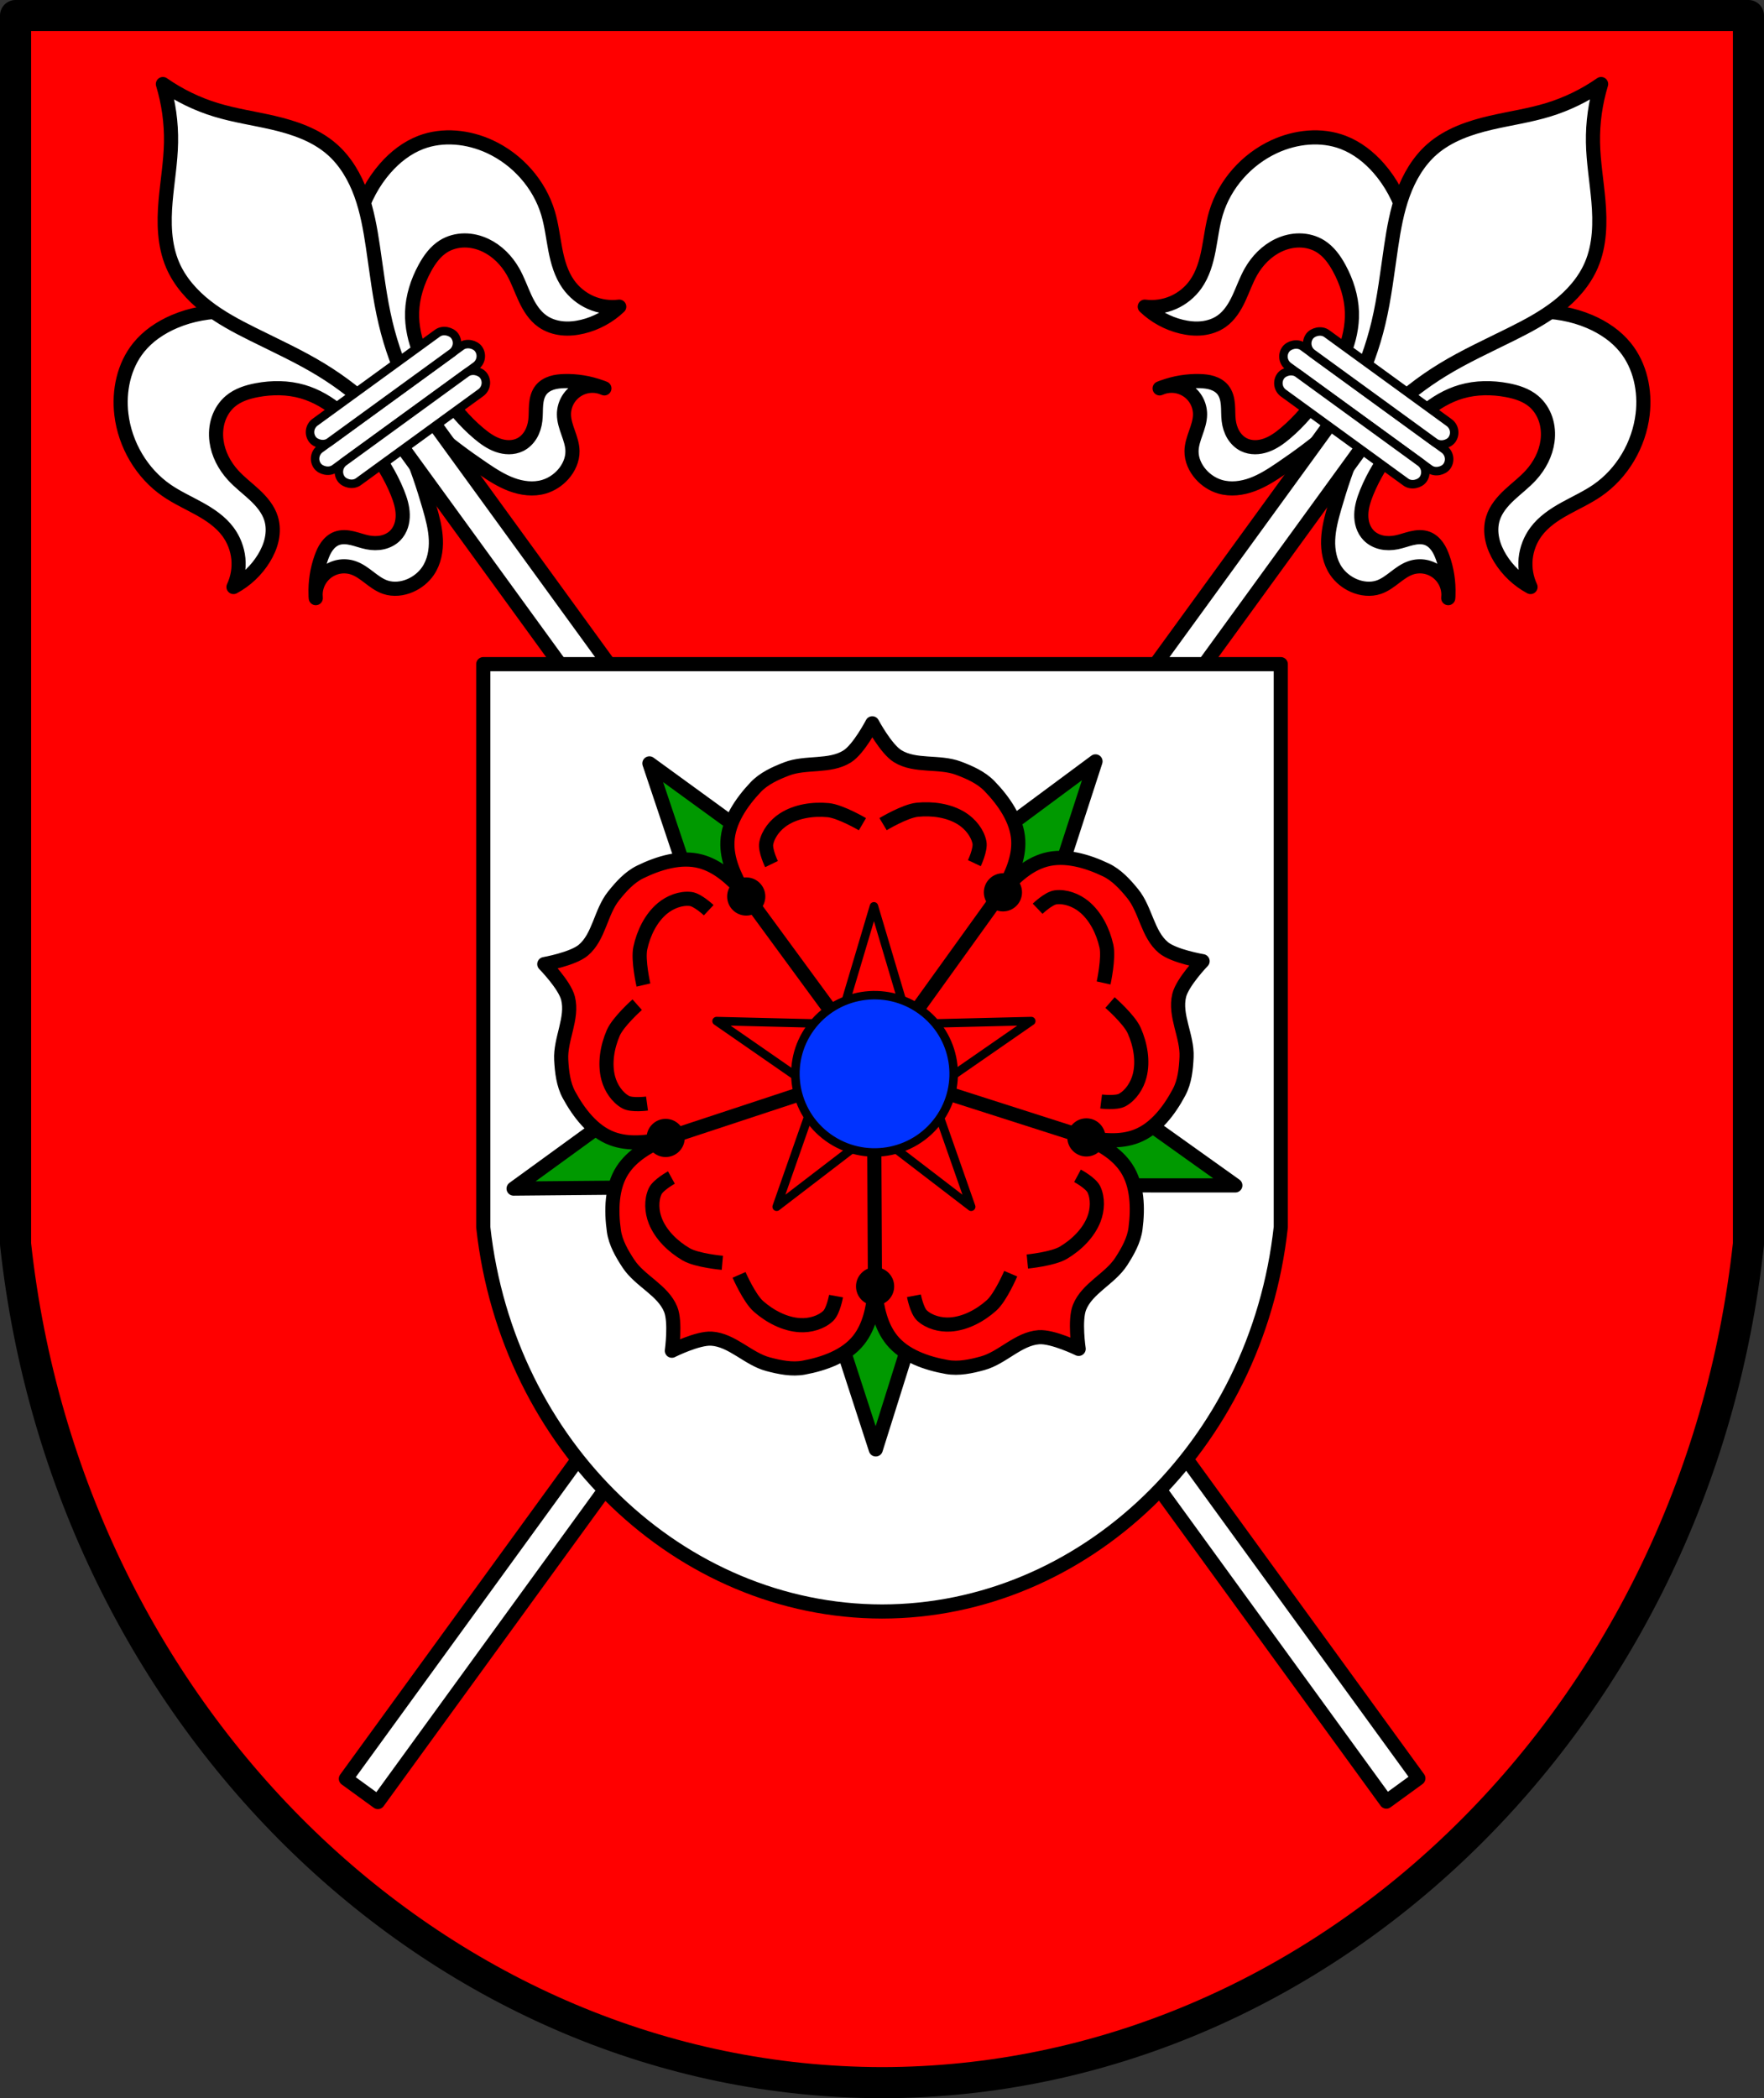
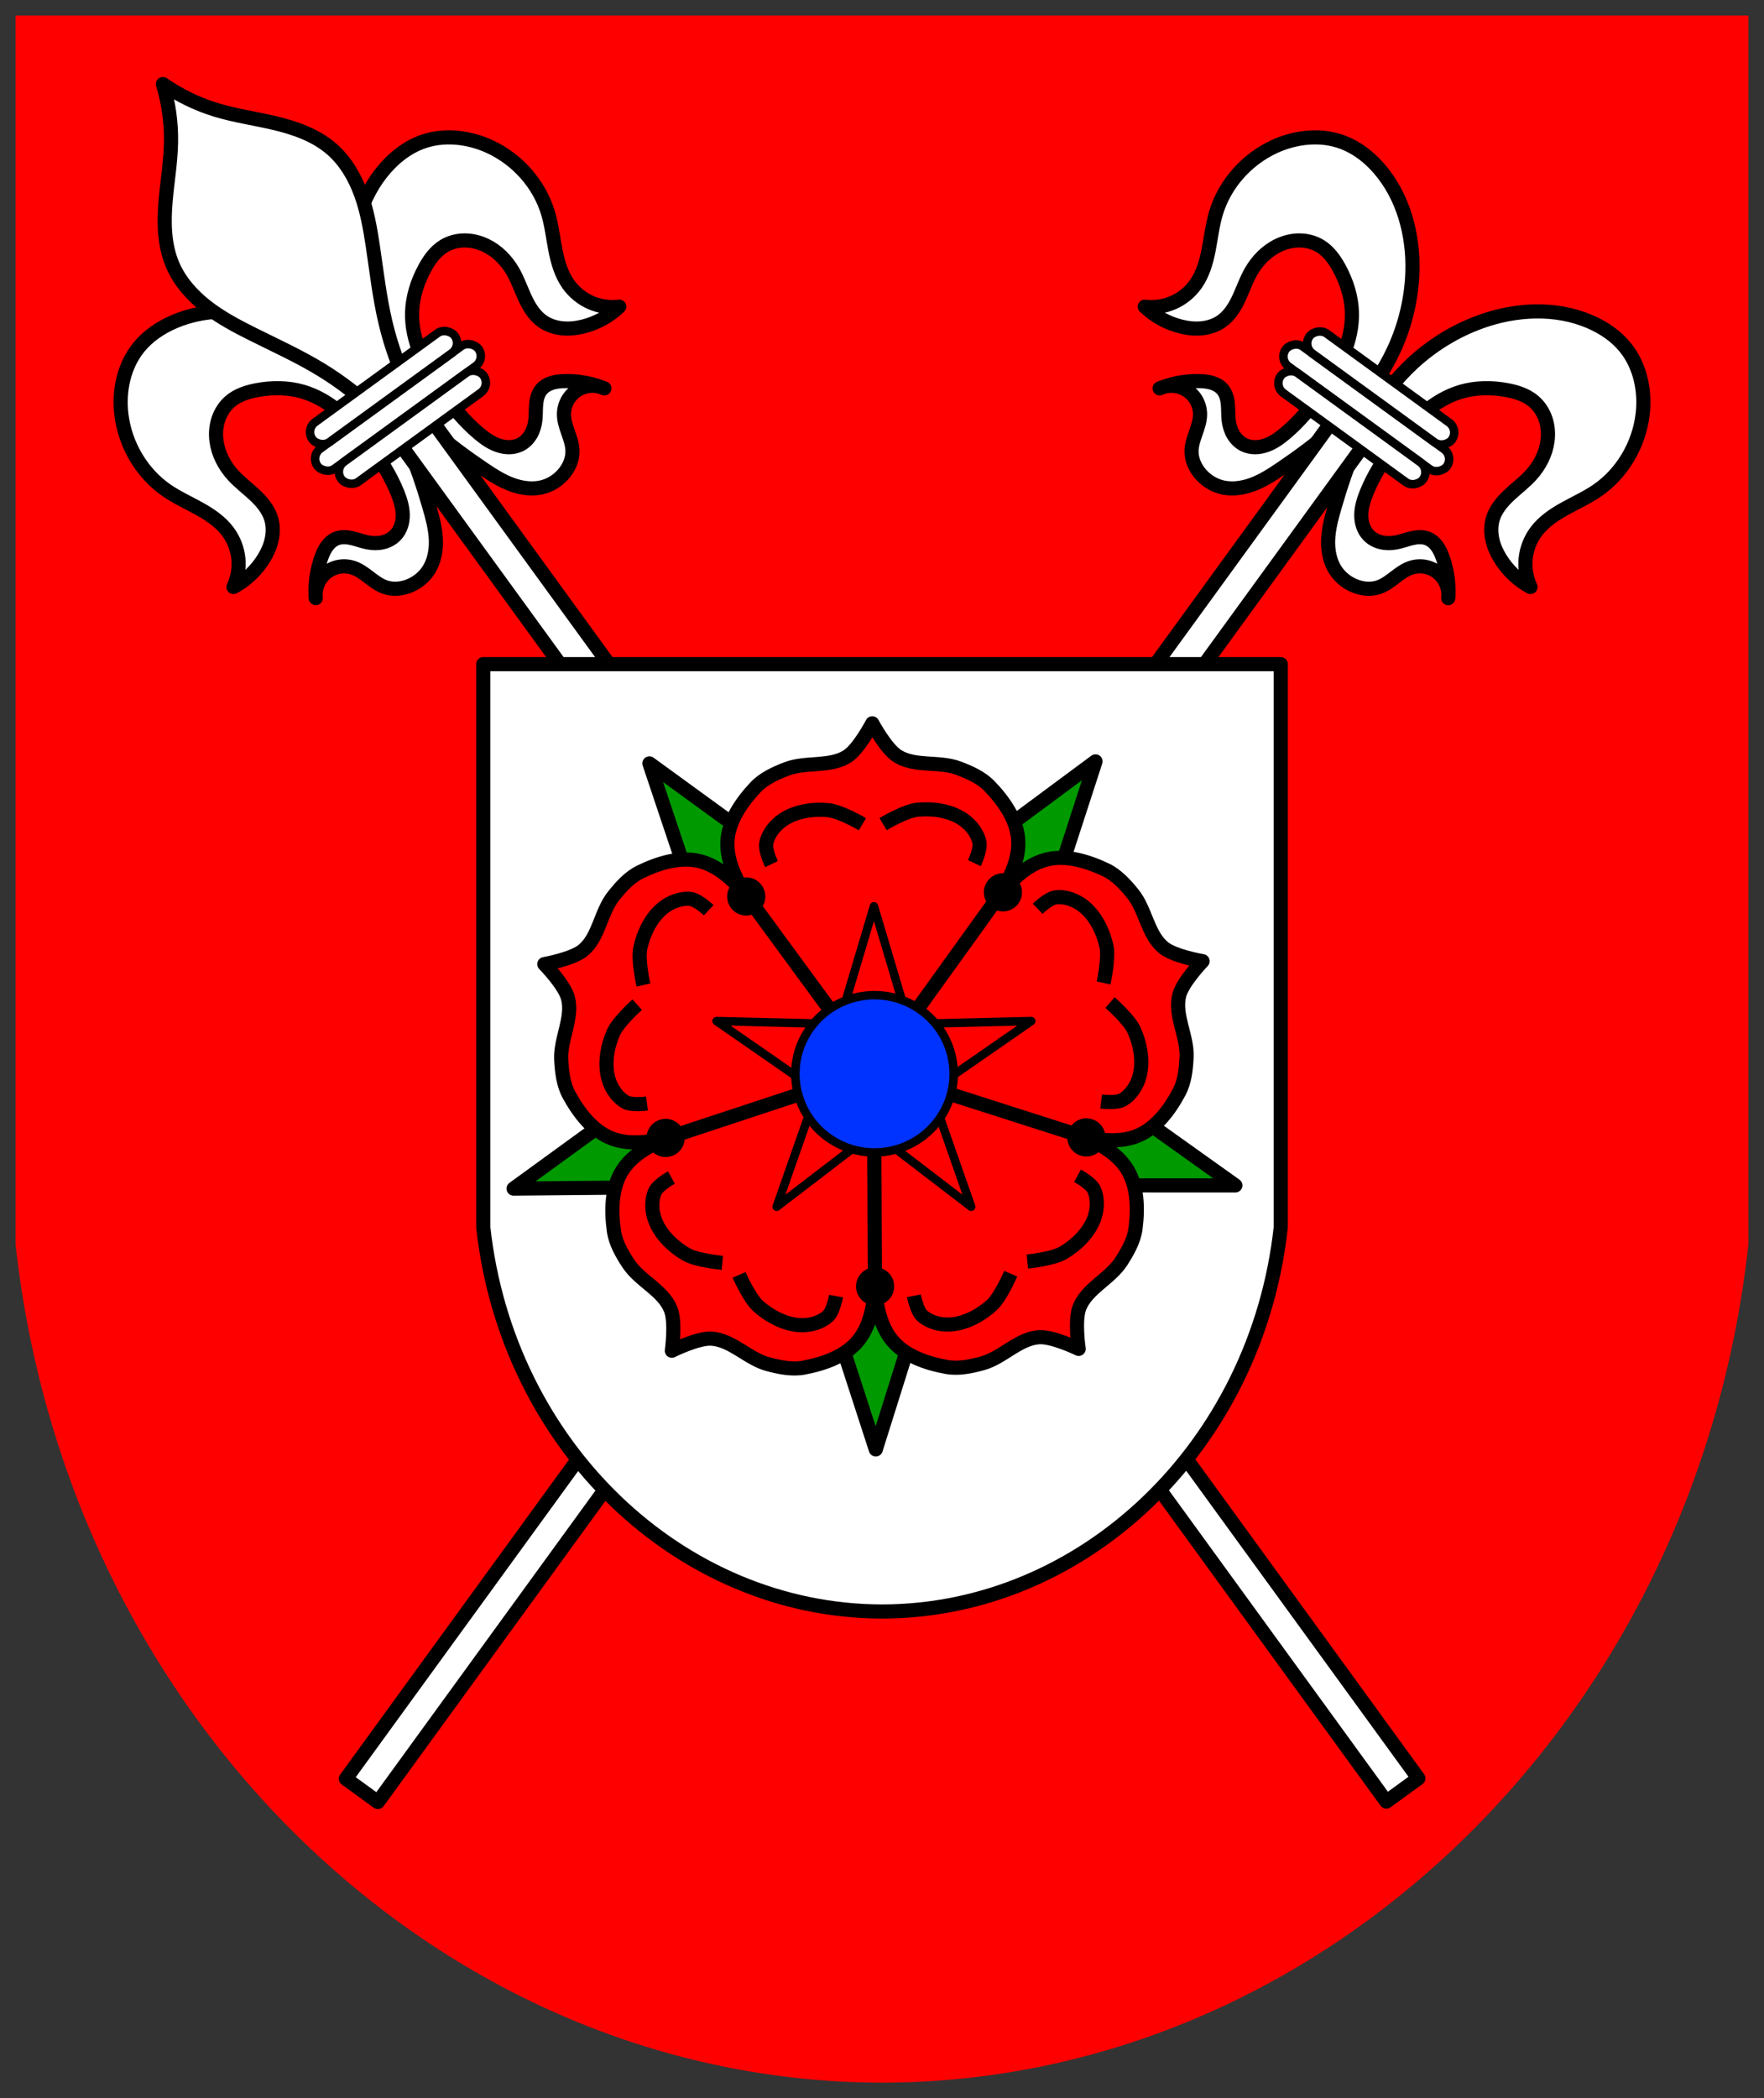
<svg xmlns="http://www.w3.org/2000/svg" width="623.96" height="741.84" viewBox="0 0 623.965 741.844">
  <rect x="0" y="0" width="623.965" height="741.844" fill="#333333" stroke="none" />
  <g transform="translate(-69.7-70.975)">
    <path d="m75.2 76.47v394.36 40.01c18.432 168.99 151.46 296.27 306.48 296.48 155.08-.134 288.04-127.43 306.48-296.48v-40.01-394.36z" fill="#f00" />
    <g stroke="#000">
      <g stroke-linejoin="round">
-         <path d="m75.2 76.47v394.36 40.01c18.432 168.99 151.46 296.27 306.48 296.48 155.08-.134 288.04-127.43 306.48-296.48v-40.01-394.36z" fill="none" stroke-linecap="round" stroke-width="11" />
        <g fill="#fff">
          <g stroke-width="5">
            <path d="m124.48 188.49c-2.135 1.521-4.08 3.294-5.727 5.332-5.267 6.515-7.113 15.372-6.117 23.69 1.278 10.666 7.167 20.763 16.01 26.858 3.612 2.489 7.635 4.306 11.474 6.429 3.839 2.123 7.582 4.634 10.201 8.153 2.055 2.761 3.345 6.086 3.69 9.511.344 3.425-.257 6.94-1.721 10.06 4.381-2.354 8.122-5.887 10.723-10.125 1.29-2.102 2.309-4.388 2.815-6.801.507-2.414.489-4.961-.241-7.316-1.017-3.283-3.335-6-5.85-8.347-2.515-2.343-5.29-4.415-7.604-6.957-3.058-3.36-5.261-7.571-5.856-12.07-.34-2.572-.15-5.228.668-7.69.819-2.462 2.277-4.724 4.264-6.393 2.629-2.208 6.03-3.287 9.404-3.916 5.337-.995 10.914-.98 16.13.529 4.869 1.408 9.311 4.083 13.174 7.364 3.864 3.281 7.178 7.163 10.233 11.208 4.01 5.31 7.629 10.97 10.121 17.14.999 2.474 1.822 5.067 1.879 7.734.029 1.334-.137 2.677-.556 3.943-.42 1.266-1.098 2.455-2.024 3.414-1.228 1.27-2.866 2.107-4.59 2.495-1.724.387-3.529.338-5.263-.003-1.833-.361-3.589-1.038-5.407-1.465-1.819-.427-3.773-.59-5.519.072-1.419.539-2.603 1.592-3.487 2.826-.885 1.233-1.491 2.645-1.998 4.076-1.461 4.128-2.128 8.531-1.977 12.906.02-1.247.267-2.489.737-3.645.634-1.562 1.667-2.962 2.974-4.03 1.307-1.065 2.886-1.796 4.545-2.102 1.658-.306 3.393-.188 4.994.341 2.119.699 3.937 2.073 5.71 3.427 1.773 1.354 3.586 2.735 5.7 3.449 2.877.972 6.101.6 8.881-.622 2.484-1.092 4.68-2.857 6.213-5.096 2.198-3.211 2.949-7.239 2.787-11.127-.162-3.887-1.175-7.684-2.256-11.422-4.256-14.725-9.768-29.371-19.09-41.535-2.603-3.395-5.488-6.573-8.633-9.473-6.938-6.4-15.15-11.426-24.03-14.617-12.368-4.443-26.426-5.189-38.507-.018-2.41 1.031-4.734 2.299-6.869 3.82zm56.852 92.65c-.007.439.012.88.063 1.316-.032-.438-.048-.877-.063-1.316zm30.379-156.02c-2.106 1.561-4.03 3.381-5.757 5.354-8.652 9.892-12.284 23.491-11.881 36.627.289 9.435 2.532 18.797 6.474 27.373 1.787 3.887 3.918 7.613 6.342 11.138 8.686 12.63 20.911 22.397 33.601 30.996 3.221 2.183 6.517 4.321 10.164 5.676 3.647 1.355 7.712 1.884 11.445.786 2.603-.766 4.96-2.309 6.766-4.334 2.02-2.266 3.371-5.217 3.335-8.253-.026-2.231-.779-4.382-1.519-6.487-.74-2.105-1.485-4.259-1.495-6.49-.008-1.686.417-3.373 1.221-4.856.804-1.482 1.985-2.757 3.402-3.671 1.417-.914 3.067-1.464 4.749-1.584 1.239-.089 2.494.059 3.682.422-4.111-1.493-8.501-2.219-12.873-2.105-1.517.04-3.047.18-4.494.64-1.446.46-2.813 1.259-3.764 2.442-1.17 1.456-1.62 3.367-1.776 5.228-.156 1.861-.053 3.74-.276 5.594-.211 1.754-.722 3.486-1.624 5.01-.901 1.52-2.205 2.82-3.793 3.595-1.199.585-2.537.861-3.871.869-1.334.008-2.664-.249-3.924-.689-2.519-.879-4.731-2.463-6.774-4.177-5.098-4.277-9.364-9.467-13.174-14.923-2.902-4.156-5.57-8.507-7.496-13.196-1.926-4.689-3.097-9.739-2.932-14.805.177-5.426 1.888-10.736 4.483-15.504 1.641-3.02 3.716-5.915 6.629-7.733 2.201-1.374 4.805-2.062 7.399-2.08 2.595-.018 5.177.623 7.518 1.742 4.099 1.958 7.423 5.355 9.674 9.301 1.703 2.986 2.816 6.266 4.267 9.382 1.451 3.116 3.324 6.159 6.132 8.142 2.01 1.422 4.43 2.227 6.882 2.491 2.452.264 4.941.002 7.339-.576 4.835-1.164 9.353-3.631 12.945-7.07-3.415.43-6.946-.083-10.1-1.469-3.151-1.386-5.914-3.64-7.905-6.448-2.537-3.579-3.768-7.915-4.601-12.221-.833-4.307-1.317-8.695-2.568-12.899-3.064-10.296-10.844-19.02-20.593-23.53-7.603-3.518-16.597-4.499-24.421-1.504-2.448.937-4.735 2.239-6.841 3.799zm70.53 82.7c.417.151.834.303 1.244.47-.403-.185-.82-.34-1.244-.47z" fill-rule="evenodd" />
            <path transform="matrix(.809-.588.588.809 0 0)" stroke-linecap="round" d="m36.821 295.52h14v606.34h-14z" />
            <path d="m127.32 100.69c2.03 6.678 3 13.677 2.878 20.655-.126 6.911-1.319 13.752-1.917 20.638-.665 7.658-.542 15.622 2.486 22.688 2.503 5.841 6.873 10.74 11.88 14.654 5.01 3.914 10.658 6.914 16.346 9.748 8.187 4.08 16.54 7.87 24.346 12.639 7.286 4.451 14.06 9.739 20.15 15.725l5.665-4.116 5.665-4.116c-3.812-7.639-6.748-15.716-8.729-24.02-2.123-8.898-3.147-18.01-4.496-27.06-.938-6.285-2.045-12.587-4.22-18.558-2.175-5.971-5.482-11.642-10.263-15.828-5.784-5.063-13.32-7.641-20.809-9.376-6.734-1.56-13.611-2.537-20.222-4.554-6.676-2.036-13.03-5.126-18.755-9.12z" fill-rule="evenodd" />
          </g>
          <g stroke-linecap="round" stroke-width="3" transform="matrix(.809-.588.588.809 0 0)">
            <rect width="70.4" height="8.675" x="8.624" y="293.3" rx="4.337" />
            <rect width="62.22" height="8.675" x="12.711" y="284.63" rx="4.337" />
            <rect width="62.22" height="8.675" x="12.711" y="301.98" rx="4.337" />
          </g>
          <g stroke-width="5">
            <path d="m638.89 188.49c2.135 1.521 4.08 3.294 5.727 5.332 5.267 6.515 7.113 15.372 6.117 23.69-1.278 10.666-7.167 20.763-16.01 26.858-3.612 2.489-7.635 4.306-11.474 6.429-3.839 2.123-7.582 4.634-10.201 8.153-2.055 2.761-3.345 6.086-3.69 9.511-.344 3.425.257 6.94 1.721 10.06-4.381-2.354-8.122-5.887-10.723-10.125-1.29-2.102-2.309-4.388-2.815-6.801-.507-2.414-.489-4.961.241-7.316 1.017-3.283 3.335-6 5.85-8.347 2.515-2.343 5.29-4.415 7.604-6.957 3.058-3.36 5.261-7.571 5.856-12.07.34-2.572.15-5.228-.668-7.69-.819-2.462-2.277-4.724-4.264-6.393-2.629-2.208-6.03-3.287-9.404-3.916-5.337-.995-10.914-.98-16.13.529-4.869 1.408-9.311 4.083-13.174 7.364-3.864 3.281-7.178 7.163-10.233 11.208-4.01 5.31-7.629 10.97-10.121 17.14-.999 2.474-1.822 5.067-1.879 7.734-.029 1.334.137 2.677.556 3.943.42 1.266 1.098 2.455 2.024 3.414 1.228 1.27 2.866 2.107 4.59 2.495 1.724.387 3.529.338 5.263-.003 1.833-.361 3.589-1.038 5.407-1.465 1.818-.427 3.773-.59 5.519.072 1.419.539 2.603 1.592 3.487 2.826.885 1.233 1.491 2.645 1.998 4.076 1.461 4.128 2.128 8.531 1.977 12.906-.02-1.247-.267-2.489-.737-3.645-.634-1.562-1.667-2.962-2.974-4.03-1.307-1.065-2.886-1.796-4.545-2.102-1.658-.306-3.393-.188-4.994.341-2.119.699-3.937 2.073-5.71 3.427-1.773 1.354-3.586 2.735-5.7 3.449-2.877.972-6.101.6-8.881-.622-2.484-1.092-4.68-2.857-6.213-5.096-2.198-3.211-2.949-7.239-2.787-11.127.162-3.887 1.175-7.684 2.256-11.422 4.256-14.725 9.768-29.371 19.09-41.535 2.603-3.395 5.488-6.573 8.633-9.473 6.938-6.4 15.15-11.426 24.03-14.617 12.368-4.443 26.426-5.189 38.507-.018 2.41 1.031 4.734 2.299 6.869 3.82zm-56.852 92.65c.007.439-.012.88-.063 1.316.032-.438.048-.877.063-1.316zm-30.379-156.02c2.106 1.561 4.03 3.381 5.757 5.354 8.652 9.892 12.284 23.491 11.881 36.627-.289 9.435-2.532 18.797-6.474 27.373-1.787 3.887-3.918 7.613-6.342 11.138-8.686 12.63-20.911 22.397-33.601 30.996-3.221 2.183-6.517 4.321-10.164 5.676-3.647 1.355-7.712 1.884-11.445.786-2.603-.766-4.96-2.309-6.766-4.334-2.02-2.266-3.371-5.217-3.335-8.253.026-2.231.779-4.382 1.519-6.487.74-2.105 1.485-4.259 1.495-6.49.008-1.686-.417-3.373-1.221-4.856-.804-1.482-1.985-2.757-3.402-3.671-1.417-.914-3.067-1.464-4.749-1.584-1.239-.089-2.494.059-3.682.422 4.111-1.493 8.501-2.219 12.873-2.105 1.517.04 3.047.18 4.494.64 1.446.46 2.813 1.259 3.764 2.442 1.17 1.456 1.62 3.367 1.776 5.228.156 1.861.053 3.74.276 5.594.211 1.754.722 3.486 1.624 5.01.901 1.52 2.205 2.82 3.793 3.595 1.199.585 2.537.861 3.871.869 1.334.008 2.664-.249 3.924-.689 2.519-.879 4.731-2.463 6.774-4.177 5.098-4.277 9.364-9.467 13.174-14.923 2.902-4.156 5.57-8.507 7.496-13.196 1.926-4.689 3.097-9.739 2.932-14.805-.177-5.426-1.888-10.736-4.483-15.504-1.641-3.02-3.716-5.915-6.629-7.733-2.201-1.374-4.805-2.062-7.399-2.08-2.595-.018-5.177.623-7.518 1.742-4.099 1.958-7.423 5.355-9.674 9.301-1.703 2.986-2.816 6.266-4.267 9.382-1.451 3.116-3.324 6.159-6.132 8.142-2.01 1.422-4.43 2.227-6.882 2.491-2.452.264-4.941.002-7.339-.576-4.835-1.164-9.353-3.631-12.945-7.07 3.415.43 6.946-.083 10.1-1.469 3.151-1.386 5.914-3.64 7.905-6.448 2.537-3.579 3.768-7.915 4.601-12.221.833-4.307 1.317-8.695 2.568-12.899 3.064-10.296 10.844-19.02 20.593-23.53 7.603-3.518 16.597-4.499 24.421-1.504 2.448.937 4.735 2.239 6.841 3.799zm-70.53 82.7c-.417.151-.834.303-1.244.47.403-.185.82-.34 1.244-.47z" fill-rule="evenodd" />
            <path transform="matrix(-.809-.588-.588.809 0 0)" stroke-linecap="round" d="m-580.76-153.17h14v606.34h-14z" />
-             <path d="m636.05 100.69c-2.03 6.678-3 13.677-2.878 20.655.126 6.911 1.319 13.752 1.917 20.638.665 7.658.542 15.622-2.486 22.688-2.503 5.841-6.873 10.74-11.88 14.654-5.01 3.914-10.658 6.914-16.346 9.748-8.187 4.08-16.54 7.87-24.346 12.639-7.286 4.451-14.06 9.739-20.15 15.725l-5.665-4.116-5.665-4.116c3.812-7.639 6.748-15.716 8.729-24.02 2.123-8.898 3.147-18.01 4.496-27.06.938-6.285 2.045-12.587 4.22-18.558 2.175-5.971 5.482-11.642 10.263-15.828 5.784-5.063 13.32-7.641 20.809-9.376 6.734-1.56 13.611-2.537 20.222-4.554 6.676-2.036 13.03-5.126 18.755-9.12z" fill-rule="evenodd" />
          </g>
          <g stroke-linecap="round">
            <g stroke-width="3" transform="matrix(-.809-.588-.588.809 0 0)">
              <rect width="70.4" height="8.675" x="-608.96" y="-155.39" rx="4.337" />
              <rect width="62.22" height="8.675" x="-604.87" y="-164.06" rx="4.337" />
              <rect width="62.22" height="8.675" x="-604.87" y="-146.71" rx="4.337" />
            </g>
            <path d="m240.64 305.79v180.73 18.335c8.483 77.45 69.7 135.78 141.05 135.88 71.37-.061 132.56-58.4 141.05-135.88v-18.335-180.73z" stroke-width="5" />
          </g>
        </g>
        <g fill-rule="evenodd" stroke-width="5">
          <path d="m251.37 491.21l61.791-44.881 7.287 22.1 7.291 22.09-76.37.698zm128.11 92.22l-23.606-72.66 23.256-.104 23.26-.11-22.907 72.862zm-55.786-170.11l-24.286-72.44 61.791 44.913-18.751 13.758-18.751 13.76zm106.61 76.74l7.081-22.16 7.084-22.15 62.2 44.34-76.38-.016zm-34.46-104.42l61.36-45.47-23.595 72.65-18.884-13.591-18.884-13.591z" fill="#090" />
          <path d="m307.35 548.54c0 0 1.422-10.145-.428-14.672-2.768-6.762-10.881-9.981-14.907-16.08-2.333-3.536-4.581-7.412-5.169-11.609-1-7.158-.89-15.402 3.045-21.466 3.4-5.236 8.994-8.4 14.887-11.12-6.354 1.327-12.73 2.111-18.582-.072-6.772-2.525-11.765-9.09-15.226-15.431-2.025-3.719-2.525-8.172-2.757-12.403-.398-7.298 4.207-14.71 2.404-21.793-1.206-4.742-8.389-12.05-8.389-12.05 0 0 10.08-1.782 13.819-4.941 5.577-4.722 6.112-13.429 10.679-19.14 2.641-3.309 5.63-6.647 9.437-8.503 6.495-3.165 14.363-5.603 21.349-3.731 6.03 1.621 10.769 5.961 15.177 10.733-3.226-5.635-5.946-11.459-5.679-17.703.307-7.22 4.997-13.999 9.962-19.252 2.909-3.076 6.99-4.928 10.943-6.453 6.819-2.635 15.288-.54 21.466-4.442 4.136-2.613 8.86-11.702 8.86-11.702 0 0 4.818 9.04 8.974 11.618 6.216 3.85 14.664 1.675 21.509 4.245 3.966 1.489 8.06 3.305 11 6.352 5.02 5.203 9.775 11.94 10.151 19.16.328 6.275-2.372 12.157-5.568 17.857 4.385-4.843 9.103-9.271 15.16-10.957 6.962-1.935 14.86.437 21.38 3.54 3.824 1.82 6.846 5.129 9.515 8.417 4.608 5.672 5.238 14.367 10.856 19.05 3.762 3.128 13.863 4.818 13.863 4.818 0 0-7.114 7.37-8.278 12.12-1.734 7.1 2.938 14.473 2.61 21.77-.19 4.231-.648 8.688-2.641 12.43-3.397 6.379-8.334 12.98-15.08 15.567-5.827 2.238-12.213 1.506-18.58.238 5.921 2.664 11.542 5.776 14.992 10.984 3.993 6.02 4.182 14.266 3.25 21.434-.546 4.201-2.763 8.098-5.058 11.653-3.968 6.134-12.05 9.421-14.754 16.21-1.811 4.545-.294 14.677-.294 14.677 0 0-9.206-4.491-14.09-4.129-7.287.54-12.852 7.265-19.89 9.205-4.075 1.125-8.463 2.065-12.633 1.327-7.114-1.261-14.918-3.918-19.467-9.537-3.928-4.856-5.209-11.154-5.973-17.602-.703 6.453-1.925 12.764-5.805 17.651-4.492 5.66-12.264 8.387-19.378 9.709-4.162.776-8.55-.126-12.645-1.215-7.06-1.879-12.686-8.551-19.977-9.03-4.881-.318-14.04 4.257-14.04 4.257z" fill="#f00" stroke-linecap="round" />
        </g>
      </g>
      <g fill="none" fill-rule="evenodd" stroke-width="5">
        <path d="m325.21 517.46c0 0-8.992-.794-12.772-2.996-4.637-2.7-8.96-6.824-10.936-11.82-1.285-3.246-1.531-7.301-.069-10.471 1.049-2.285 5.757-4.871 5.757-4.871" />
        <path d="m331.12 521.72c0 0 3.612 8.277 6.898 11.16 4.03 3.54 9.314 6.33 14.674 6.62 3.484.188 7.405-.87 9.946-3.262 1.831-1.722 2.786-7.01 2.786-7.01" />
        <path d="m427.21 521.3c0 0-3.534 8.306-6.792 11.221-3.999 3.575-9.255 6.41-14.61 6.743-3.484.218-7.414-.803-9.979-3.171-1.848-1.704-2.853-6.982-2.853-6.982" />
        <path d="m433.1 517c0 0 8.985-.876 12.743-3.11 4.61-2.74 8.896-6.903 10.825-11.91 1.256-3.258 1.461-7.314-.027-10.471-1.076-2.275-5.805-4.818-5.805-4.818" />
        <path d="m295.09 426.19c0 0-6.753 5.991-8.477 10.01-2.119 4.93-3.138 10.818-1.752 16 .9 3.373 3.117 6.772 6.172 8.458 2.202 1.211 7.528.487 7.528.487" />
        <path d="m297.3 419.24c0 0-2.025-8.801-1.102-13.07 1.133-5.244 3.716-10.632 7.85-14.05 2.69-2.225 6.468-3.709 9.933-3.305 2.496.294 6.41 3.969 6.41 3.969" />
        <path d="m462.34 425.44c0 0 6.808 5.931 8.571 9.934 2.168 4.908 3.239 10.787 1.902 15.982-.868 3.381-3.054 6.803-6.098 8.513-2.193 1.231-7.517.555-7.517.555" />
        <path d="m460.07 418.51c0 0 1.941-8.817.98-13.08-1.182-5.234-3.816-10.594-7.982-13.981-2.71-2.201-6.503-3.652-9.966-3.215-2.493.316-6.373 4.03-6.373 4.03" />
        <path d="m374.76 362.38c0 0-7.784-4.571-12.138-4.973-5.334-.495-11.254.354-15.757 3.276-2.929 1.897-5.478 5.057-6.132 8.488-.47 2.47 1.865 7.309 1.865 7.309" />
        <path d="m382.06 362.36c0 0 7.739-4.645 12.09-5.086 5.334-.542 11.258.252 15.786 3.128 2.946 1.871 5.527 5.01 6.214 8.431.493 2.466-1.793 7.325-1.793 7.325" />
        <path d="m304.78 473.6l78.46-25.884" />
        <path d="m424.31 385.95l-49.703 69.09" />
        <path d="m332.69 386.27l50.25 68.51" />
        <path d="m453.11 472.94l-79.57-25.465" />
        <path d="m379.2 527.16l-.379-79.23" />
      </g>
      <g stroke-width="3">
        <path d="m378.83 391.41l-12.384 41.619-43.28-1.044 35.622 24.679-14.363 40.968 34.4-26.367 34.4 26.367-14.363-40.968 35.622-24.679-43.28 1.044z" fill="#f00" stroke-linejoin="round" />
        <ellipse transform="matrix(.814.581.587-.81 0 0)" cx="571" cy="-146.12" rx="17.974" ry="17.937" fill="#03f" stroke-linecap="round" />
      </g>
    </g>
    <ellipse cy="525.79" cx="379.24" rx="6.751" ry="6.751" />
    <ellipse cy="473.31" cx="305.15" rx="6.751" ry="6.751" />
    <ellipse cy="387.94" cx="333.66" rx="6.751" ry="6.751" />
    <ellipse cy="386.47" cx="424.46" rx="6.751" ry="6.751" />
    <ellipse cy="473.12" cx="453.98" rx="6.751" ry="6.751" />
    <ellipse transform="matrix(.814.582.587-.81 0 0)" cx="570.99" cy="-146.07" rx="27.915" ry="27.859" fill="#03f" stroke="#000" stroke-linecap="round" stroke-width="3" />
  </g>
</svg>